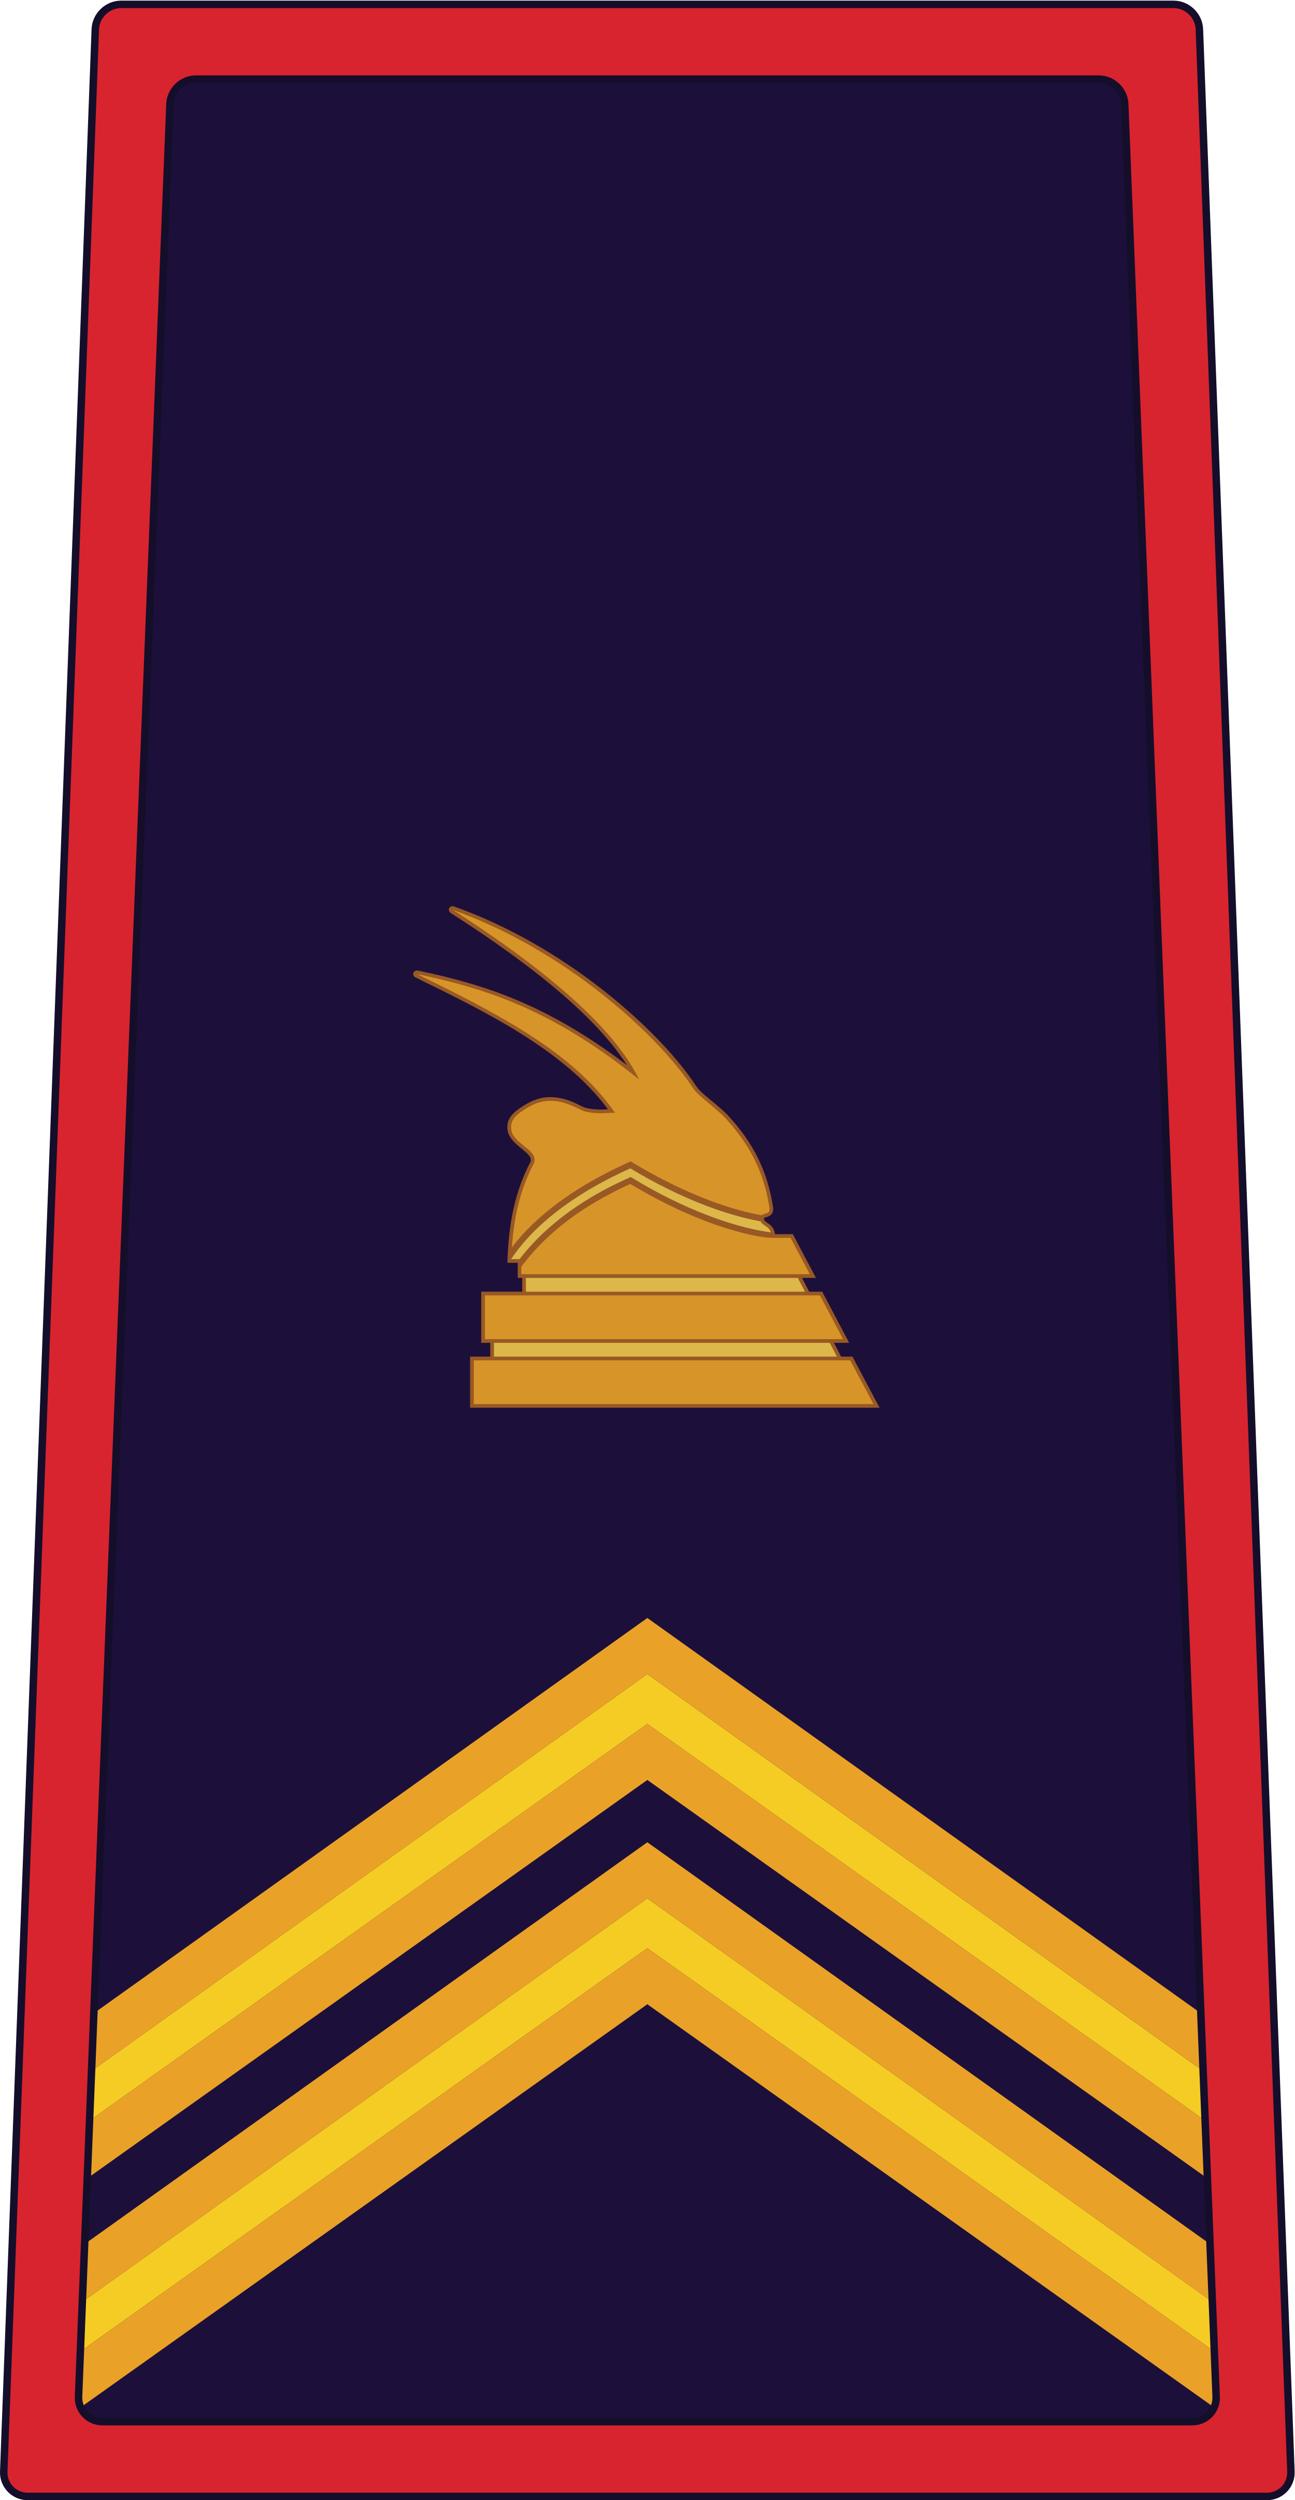
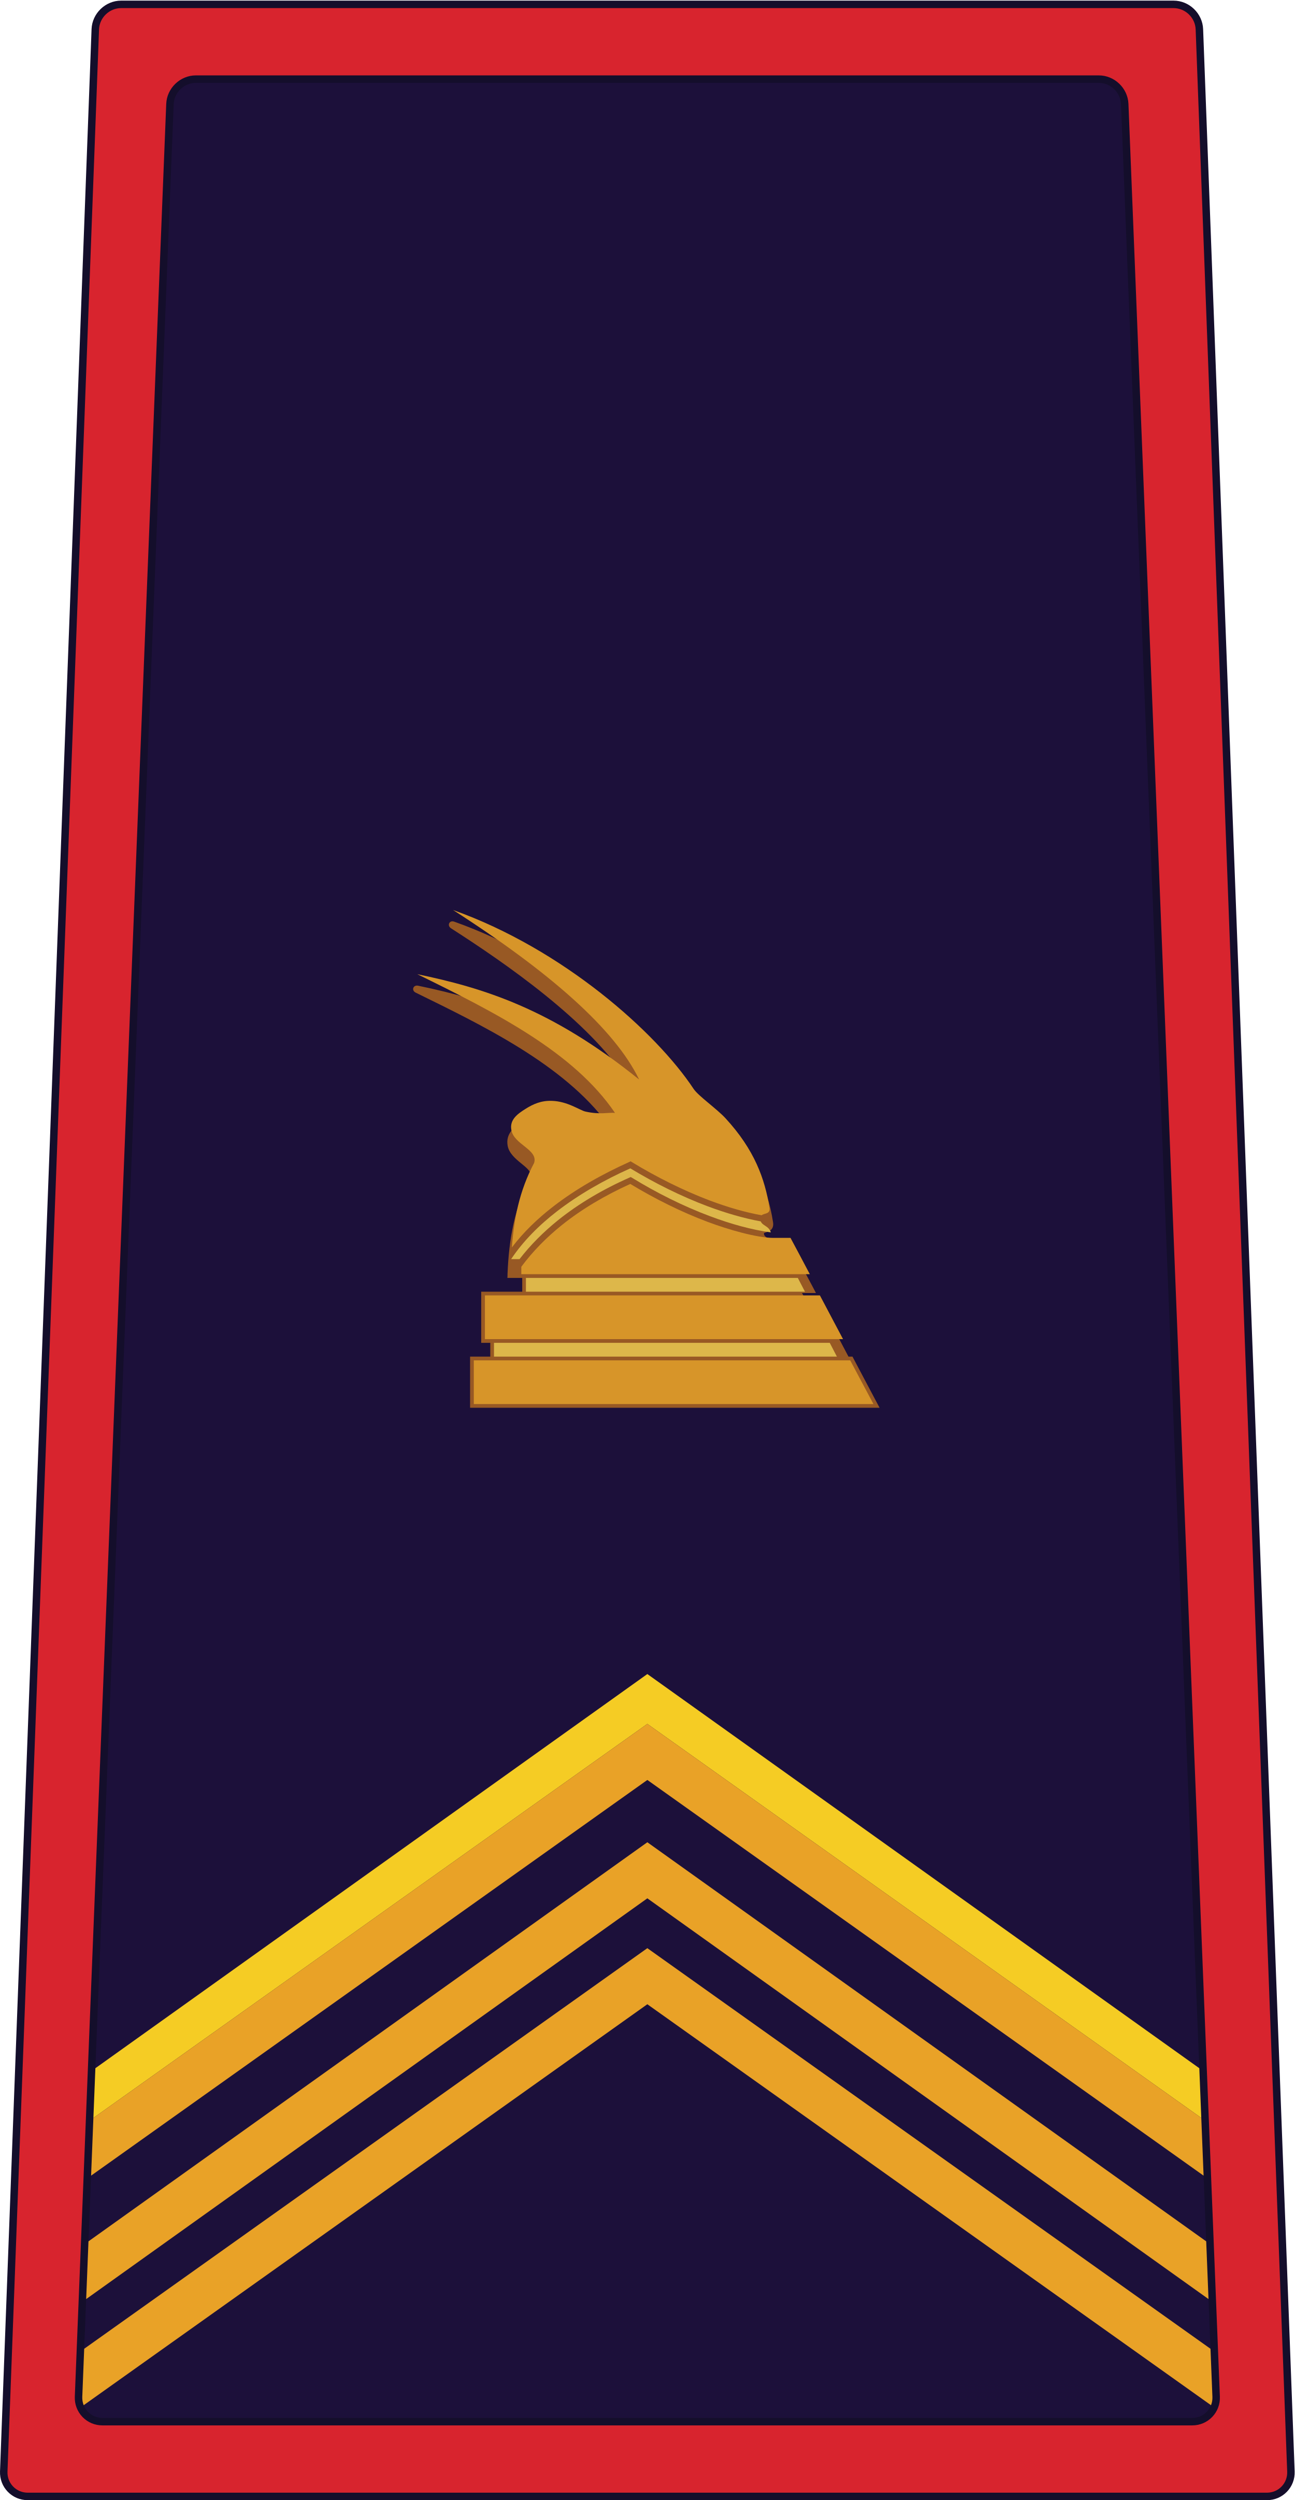
<svg xmlns="http://www.w3.org/2000/svg" xmlns:ns1="http://sodipodi.sourceforge.net/DTD/sodipodi-0.dtd" xmlns:ns2="http://www.inkscape.org/namespaces/inkscape" version="1.1" id="svg68" xml:space="preserve" width="277.207" height="534.933" viewBox="0 0 277.207 534.933" ns1:docname="Gradë Ceremoniali, Inspektor (Policia e Shtetit).svg" ns2:version="0.92.1 r15371">
  <defs id="defs72">
    <clipPath clipPathUnits="userSpaceOnUse" id="clipPath84">
      <path d="M 0,401.2 H 207.905 V 0 H 0 Z" id="path82" ns2:connector-curvature="0" />
    </clipPath>
  </defs>
  <ns1:namedview pagecolor="#ffffff" bordercolor="#666666" borderopacity="1" objecttolerance="10" gridtolerance="10" guidetolerance="10" ns2:pageopacity="0" ns2:pageshadow="2" ns2:window-width="667" ns2:window-height="480" id="namedview70" showgrid="false" ns2:zoom="0.44117646" ns2:cx="138.60333" ns2:cy="267.46667" ns2:window-x="0" ns2:window-y="0" ns2:window-maximized="0" ns2:current-layer="g76" />
  <g id="g76" ns2:groupmode="layer" ns2:label="Gradë Cerimoniali, Inspektor (Policia e Shtetit)" transform="matrix(1.333,0,0,-1.333,0,534.933)">
    <g id="g78">
      <g id="g80" clip-path="url(#clipPath84)">
        <g id="g86" transform="translate(192.603,396.603)">
          <path d="m 0,0 c -0.083,2.198 -1.95,3.997 -4.15,3.997 h -169 c -2.201,0 -4.068,-1.799 -4.15,-3.997 L -192,-392.006 c -0.083,-2.198 1.649,-3.997 3.85,-3.997 h 199 c 2.2,0 3.932,1.799 3.849,3.997 z" style="fill:#d8242e;fill-opacity:1;fill-rule:nonzero;stroke:none" id="path88" ns2:connector-curvature="0" />
        </g>
        <g id="g90" transform="translate(19.453,400)">
          <path d="m 0,0 c -1.887,0 -3.479,-1.534 -3.55,-3.419 l -14.7,-392.006 c -0.034,-0.899 0.286,-1.745 0.901,-2.384 0.615,-0.639 1.45,-0.991 2.349,-0.991 h 199 c 0.899,0 1.734,0.352 2.349,0.991 0.615,0.639 0.935,1.485 0.901,2.384 L 172.551,-3.419 C 172.479,-1.534 170.887,0 169,0 Z M 184,-400 H -15 c -1.229,0 -2.37,0.482 -3.213,1.358 -0.844,0.876 -1.283,2.034 -1.237,3.262 L -4.75,-3.375 C -4.655,-0.852 -2.524,1.2 0,1.2 h 169 c 2.523,0 4.654,-2.052 4.75,-4.575 l 14.699,-392.005 c 0.046,-1.228 -0.392,-2.386 -1.235,-3.262 C 186.37,-399.517 185.229,-400 184,-400" style="fill:#140e2b;fill-opacity:1;fill-rule:nonzero;stroke:none" id="path92" ns2:connector-curvature="0" />
        </g>
        <g id="g94" transform="translate(180.612,384.603)">
          <path d="m 0,0 c -0.088,2.199 -1.959,3.997 -4.159,3.997 h -145 c -2.2,0 -4.072,-1.798 -4.16,-3.997 L -168,-368.006 c -0.087,-2.198 1.641,-3.997 3.841,-3.997 h 175 c 2.2,0 3.929,1.799 3.841,3.997 z" style="fill:#1c103a;fill-opacity:1;fill-rule:nonzero;stroke:none" id="path96" ns2:connector-curvature="0" />
        </g>
        <g id="g98" transform="translate(31.453,388)">
          <path d="m 0,0 c -1.888,0 -3.485,-1.535 -3.56,-3.421 l -14.681,-368.005 c -0.036,-0.9 0.282,-1.745 0.896,-2.384 0.613,-0.639 1.446,-0.99 2.345,-0.99 h 175 c 0.899,0 1.732,0.351 2.346,0.99 0.613,0.639 0.931,1.484 0.895,2.383 L 148.56,-3.421 C 148.484,-1.535 146.888,0 145,0 Z M 160,-376 H -15 c -1.229,0 -2.369,0.483 -3.211,1.359 -0.841,0.876 -1.278,2.034 -1.229,3.263 L -4.759,-3.373 C -4.658,-0.852 -2.523,1.2 0,1.2 h 145 c 2.523,0 4.658,-2.052 4.759,-4.573 l 14.681,-368.006 c 0.049,-1.228 -0.387,-2.386 -1.229,-3.262 C 162.369,-375.517 161.229,-376 160,-376" style="fill:#140e2b;fill-opacity:1;fill-rule:nonzero;stroke:none" id="path100" ns2:connector-curvature="0" />
        </g>
        <g id="g102" transform="translate(103.953,96.6)">
-           <path d="M 0,0 -90.114,-64.322 -90.433,-72.3 0,-8 l 90.433,-64.3 -0.319,7.978 z" style="fill:#f5cc24;fill-opacity:1;fill-rule:nonzero;stroke:none" id="path104" ns2:connector-curvature="0" />
-         </g>
+           </g>
        <g id="g106" transform="translate(103.953,96.6)">
          <path d="M 0,0 90.114,-64.322 89.745,-55.059 0,9 l -89.745,-64.059 -0.369,-9.263 z" style="fill:#e9a227;fill-opacity:1;fill-rule:nonzero;stroke:none" id="path108" ns2:connector-curvature="0" />
        </g>
        <g id="g110" transform="translate(194.386,24.3)">
          <path d="M 0,0 -90.433,64.3 -180.865,0 l -0.308,-7.727 c -0.019,-0.465 0.061,-0.916 0.225,-1.332 L -90.433,55.3 0.083,-9.06 c 0.164,0.416 0.244,0.867 0.226,1.332 z" style="fill:#e9a227;fill-opacity:1;fill-rule:nonzero;stroke:none" id="path112" ns2:connector-curvature="0" />
        </g>
        <g id="g114" transform="translate(192.908,61.351)">
          <path d="M 0,0 -0.318,7.981 -88.955,71.249 -177.591,7.981 -177.91,0 -88.955,63.249 Z" style="fill:#f5cc24;fill-opacity:1;fill-rule:nonzero;stroke:none" id="path116" ns2:connector-curvature="0" />
        </g>
        <g id="g118" transform="translate(192.59,69.332)">
-           <path d="M 0,0 -0.37,9.264 -88.637,72.268 -176.903,9.264 -177.273,0 -88.637,63.268 Z" style="fill:#e9a227;fill-opacity:1;fill-rule:nonzero;stroke:none" id="path120" ns2:connector-curvature="0" />
-         </g>
+           </g>
        <g id="g122" transform="translate(103.953,124.6)">
          <path d="M 0,0 -88.955,-63.249 -89.324,-72.511 0,-9 l 89.324,-63.513 -0.369,9.264 z" style="fill:#e9a227;fill-opacity:1;fill-rule:nonzero;stroke:none" id="path124" ns2:connector-curvature="0" />
        </g>
        <g id="g126" transform="translate(78.73,183.547)">
-           <path d="m 0,0 v 2.217 h -1.456 v 8.207 h 6.587 v 2.213 H 4.412 v 0.597 1.827 H 2.75 c 0.021,0.205 0.021,0.429 0.021,0.634 0.225,5.539 1.087,10.629 3.713,15.614 0.411,1.498 -3.262,2.565 -3.693,4.965 -0.35,1.991 1.086,3.078 2.585,4.022 1.416,0.882 2.832,1.415 4.514,1.353 1.252,-0.041 2.421,-0.369 3.549,-0.861 0.514,-0.225 1.498,-0.78 1.99,-0.882 0.904,-0.206 1.765,-0.267 2.668,-0.247 0.267,0.021 0.533,0.021 0.8,0.041 -7.099,9.665 -20.435,16.025 -30.878,21.154 -0.718,0.348 -0.411,1.271 0.39,1.107 5.744,-1.19 11.161,-2.687 16.557,-5.026 6.094,-2.647 11.715,-6.135 16.988,-10.157 -6.032,9.5 -19.614,18.856 -28.252,24.395 -0.698,0.452 -0.267,1.354 0.514,1.067 8.555,-3.036 16.721,-7.796 23.86,-13.377 5.416,-4.267 11.264,-9.787 15.081,-15.572 0.511,-0.759 2.031,-1.928 2.769,-2.545 0.758,-0.655 1.6,-1.333 2.278,-2.071 4.002,-4.33 6.318,-8.863 7.203,-14.669 0.08,-0.492 0,-0.945 -0.371,-1.274 -0.35,-0.306 -0.944,-0.369 -1.086,-0.492 v -0.082 c 0.019,-0.801 1.517,-0.678 1.783,-2.502 h 2.482 0.369 c 0.041,-0.103 0.104,-0.205 0.166,-0.308 1.026,-1.95 2.049,-3.899 3.096,-5.848 0.145,-0.287 0.309,-0.574 0.453,-0.863 h -2.236 c 0.391,-0.737 0.76,-1.475 1.148,-2.213 h 2.092 c 1.438,-2.731 2.895,-5.479 4.33,-8.207 H 55.192 C 55.583,1.479 55.952,0.738 56.34,0 h 1.827 c 1.435,-2.727 2.892,-5.455 4.349,-8.205 H -3.242 V 0 Z" style="fill:#985924;fill-opacity:1;fill-rule:nonzero;stroke:none" id="path128" ns2:connector-curvature="0" />
+           <path d="m 0,0 v 2.217 h -1.456 v 8.207 h 6.587 v 2.213 H 4.412 H 2.75 c 0.021,0.205 0.021,0.429 0.021,0.634 0.225,5.539 1.087,10.629 3.713,15.614 0.411,1.498 -3.262,2.565 -3.693,4.965 -0.35,1.991 1.086,3.078 2.585,4.022 1.416,0.882 2.832,1.415 4.514,1.353 1.252,-0.041 2.421,-0.369 3.549,-0.861 0.514,-0.225 1.498,-0.78 1.99,-0.882 0.904,-0.206 1.765,-0.267 2.668,-0.247 0.267,0.021 0.533,0.021 0.8,0.041 -7.099,9.665 -20.435,16.025 -30.878,21.154 -0.718,0.348 -0.411,1.271 0.39,1.107 5.744,-1.19 11.161,-2.687 16.557,-5.026 6.094,-2.647 11.715,-6.135 16.988,-10.157 -6.032,9.5 -19.614,18.856 -28.252,24.395 -0.698,0.452 -0.267,1.354 0.514,1.067 8.555,-3.036 16.721,-7.796 23.86,-13.377 5.416,-4.267 11.264,-9.787 15.081,-15.572 0.511,-0.759 2.031,-1.928 2.769,-2.545 0.758,-0.655 1.6,-1.333 2.278,-2.071 4.002,-4.33 6.318,-8.863 7.203,-14.669 0.08,-0.492 0,-0.945 -0.371,-1.274 -0.35,-0.306 -0.944,-0.369 -1.086,-0.492 v -0.082 c 0.019,-0.801 1.517,-0.678 1.783,-2.502 h 2.482 0.369 c 0.041,-0.103 0.104,-0.205 0.166,-0.308 1.026,-1.95 2.049,-3.899 3.096,-5.848 0.145,-0.287 0.309,-0.574 0.453,-0.863 h -2.236 c 0.391,-0.737 0.76,-1.475 1.148,-2.213 h 2.092 c 1.438,-2.731 2.895,-5.479 4.33,-8.207 H 55.192 C 55.583,1.479 55.952,0.738 56.34,0 h 1.827 c 1.435,-2.727 2.892,-5.455 4.349,-8.205 H -3.242 V 0 Z" style="fill:#985924;fill-opacity:1;fill-rule:nonzero;stroke:none" id="path128" ns2:connector-curvature="0" />
        </g>
        <g id="g130" transform="translate(77.869,193.375)">
          <path d="M 0,0 H 53.795 L 57.51,-7.018 H 0 Z m 46.328,9.232 h 2.748 C 50.121,7.285 51.148,5.355 52.174,3.406 H 5.847 v 1.19 c 1.806,2.441 4.001,4.677 6.504,6.689 3.201,2.563 6.914,4.758 10.998,6.606 3.858,-2.338 8.165,-4.495 12.432,-6.094 3.283,-1.231 7.899,-2.565 10.547,-2.565 M 7.898,21.255 c 0.698,2.155 -3.262,2.955 -3.651,5.294 -0.308,1.681 1.026,2.605 2.298,3.405 1.21,0.76 2.503,1.334 4.186,1.273 2.564,-0.062 4.533,-1.54 5.436,-1.724 2.318,-0.513 3.61,-0.123 4.718,-0.205 C 14.239,39.084 1.681,45.404 -10.854,51.559 -0.328,49.363 10.607,46.081 24.764,34.652 20.885,42.696 10.484,51.846 -5.108,61.858 12.536,55.58 27.494,42.244 33.523,33.135 c 0.76,-1.129 3.737,-3.201 5.11,-4.698 4.658,-5.047 6.34,-9.765 7.058,-14.363 0.163,-1.066 -0.8,-0.842 -1.252,-1.211 -2.646,0.471 -5.457,1.295 -8.31,2.36 -4.285,1.623 -8.615,3.795 -12.493,6.155 L 23.41,21.522 23.184,21.419 C 18.814,19.451 14.628,17.09 11.038,14.32 8.453,12.33 6.155,10.115 4.329,7.693 c 0.328,4.514 1.169,9.028 3.569,13.562 m -9.682,-31.677 h 60.442 l 3.735,-7.017 H -1.784 Z" style="fill:#d79529;fill-opacity:1;fill-rule:nonzero;stroke:none" id="path132" ns2:connector-curvature="0" />
        </g>
        <g id="g134" transform="translate(129.266,193.971)">
          <path d="M 0,0 -1.15,2.213 H -44.811 V 0 Z M -47.17,5.252 V 5.23 h 1.334 c 1.764,2.278 3.836,4.35 6.175,6.239 3.324,2.666 7.182,4.943 11.448,6.832 l 0.226,0.101 0.226,-0.123 c 3.878,-2.379 8.208,-4.554 12.493,-6.154 3.387,-1.271 6.731,-2.197 9.788,-2.605 -0.348,1.066 -1.313,1.027 -1.62,1.763 -2.709,0.492 -5.601,1.334 -8.515,2.42 -4.268,1.602 -8.574,3.756 -12.433,6.094 -4.227,-1.887 -8.248,-4.186 -11.716,-6.852 -2.954,-2.277 -5.499,-4.843 -7.406,-7.693 m 52.299,-15.676 -1.15,2.217 h -53.918 v -2.217 z" style="fill:#ddb74a;fill-opacity:1;fill-rule:nonzero;stroke:none" id="path136" ns2:connector-curvature="0" />
        </g>
      </g>
    </g>
  </g>
</svg>